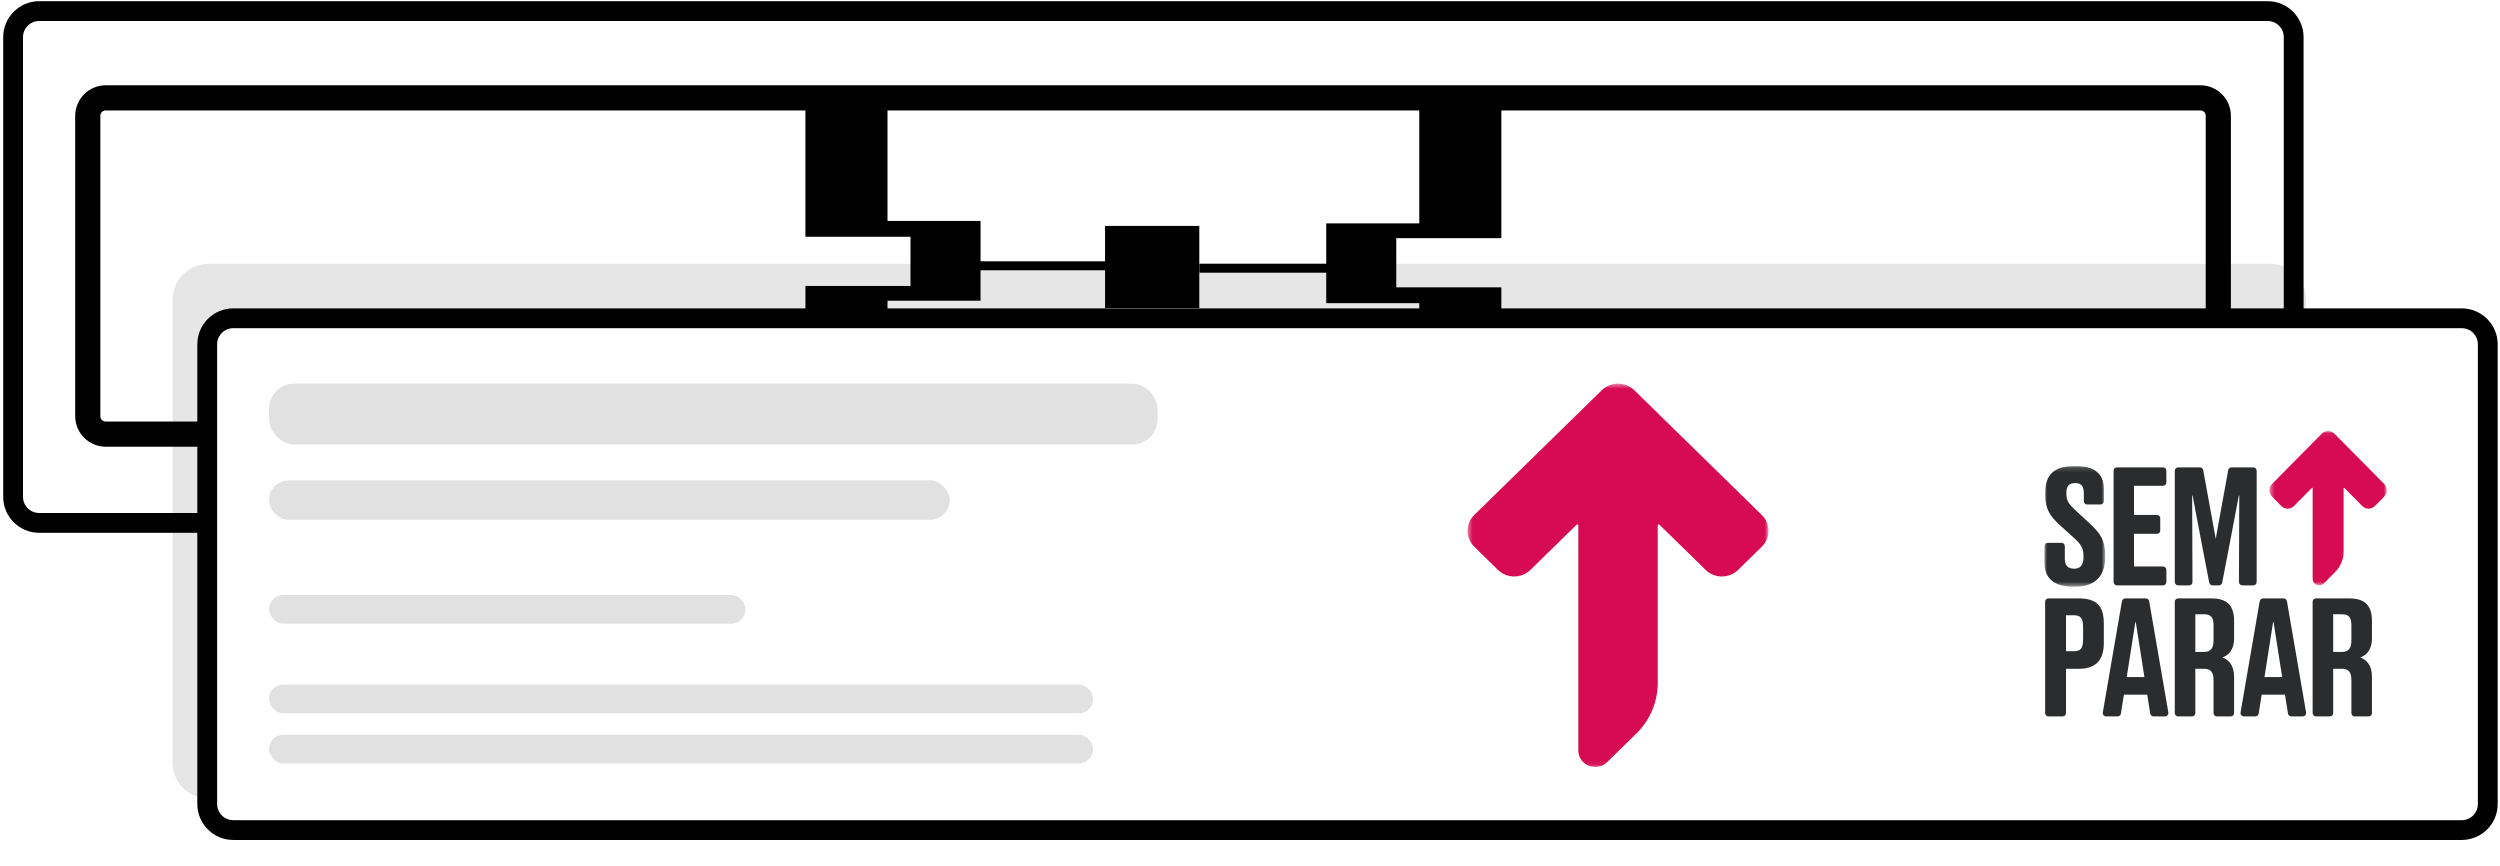
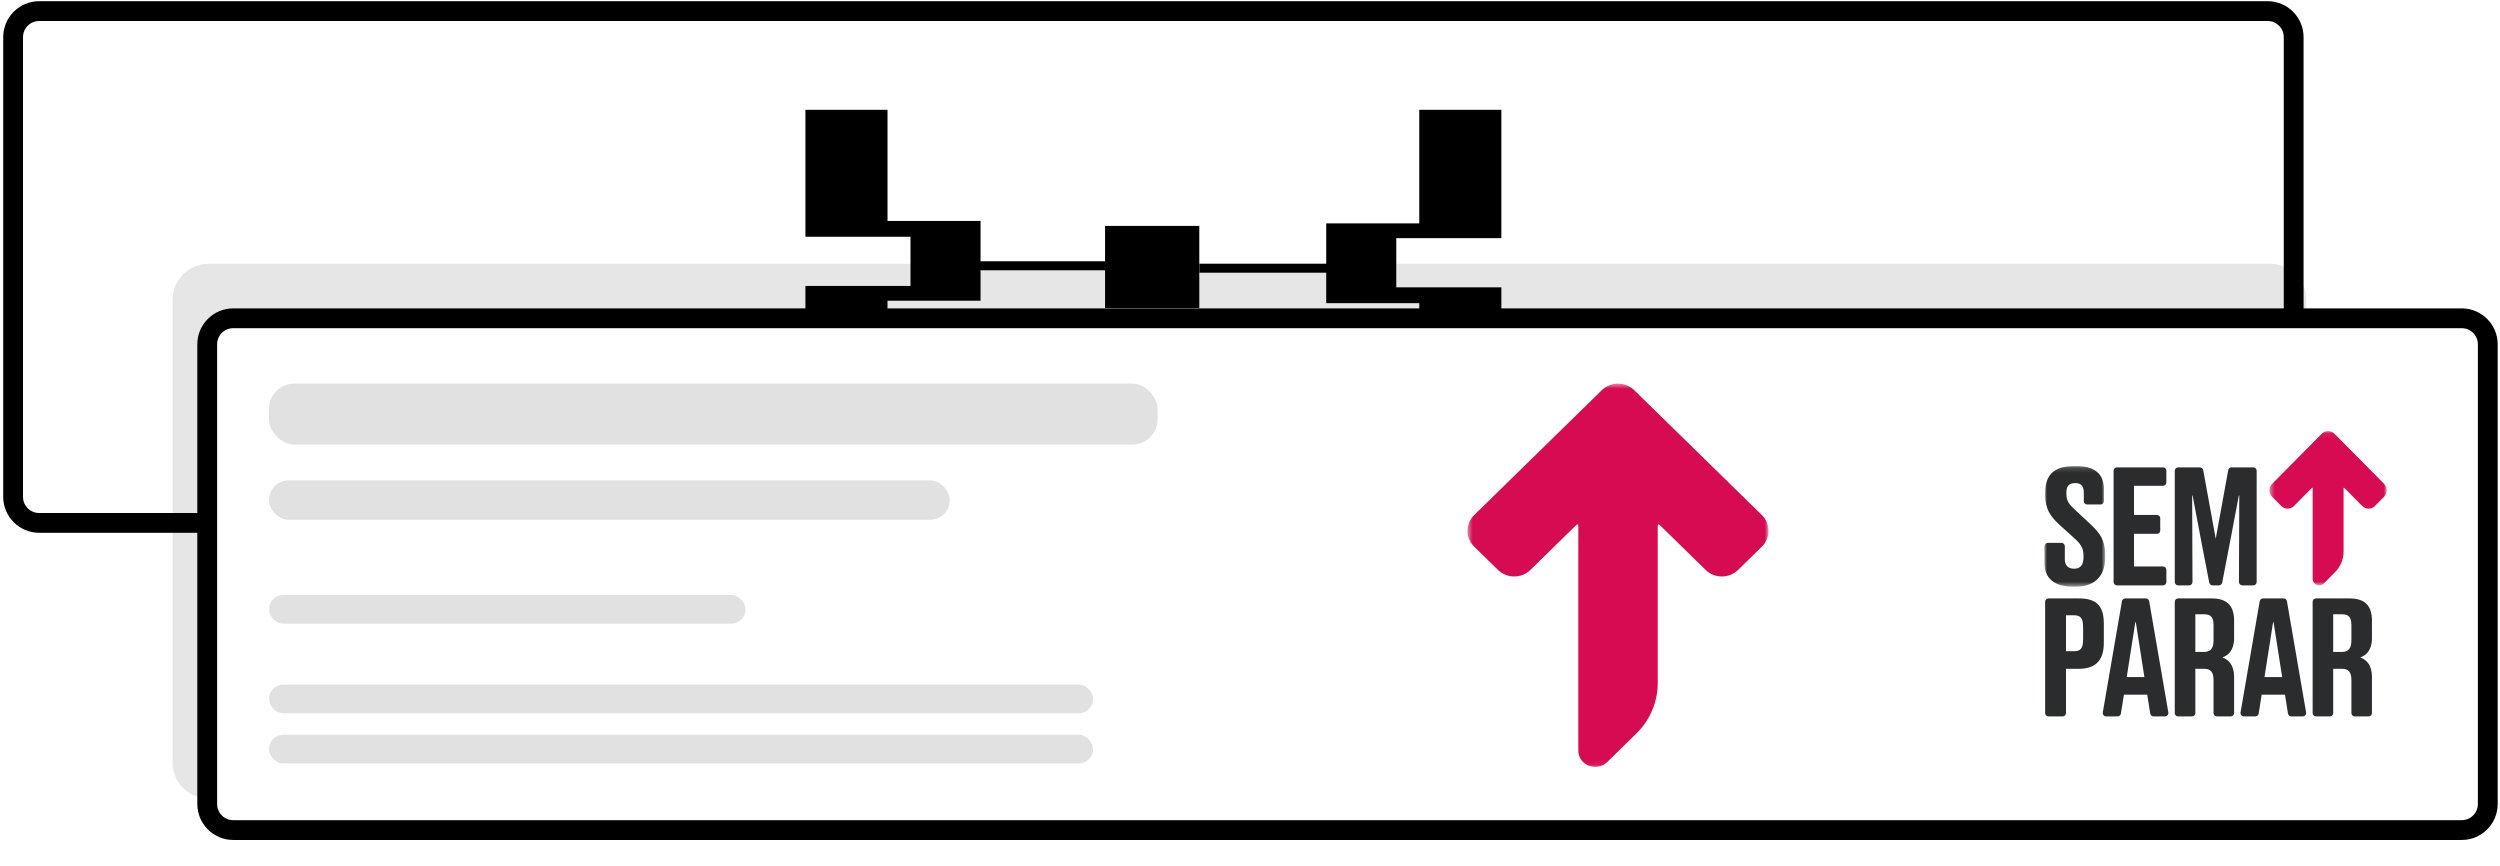
<svg xmlns="http://www.w3.org/2000/svg" width="505" height="175" viewBox="0 0 505 175" fill="none">
  <path d="M2.648 7.504C2.648 4.598 5.003 2.242 7.909 2.242L458.061 2.242C460.966 2.242 463.322 4.598 463.322 7.504V100.364C463.322 103.27 460.966 105.625 458.061 105.625L7.909 105.625C5.003 105.625 2.648 103.27 2.648 100.364L2.648 7.504Z" fill="white" stroke="black" stroke-width="4" />
-   <path fill-rule="evenodd" clip-rule="evenodd" d="M21.362 19.767C19.357 19.767 17.731 21.392 17.731 23.397L17.731 84.064C17.731 86.069 19.357 87.695 21.362 87.695L444.468 87.695C446.473 87.695 448.098 86.069 448.098 84.064V23.397C448.098 21.392 446.473 19.767 444.468 19.767L21.362 19.767Z" fill="white" stroke="black" stroke-width="5.083" />
  <rect x="223.223" y="45.636" width="19.036" height="16.596" fill="black" />
  <path fill-rule="evenodd" clip-rule="evenodd" d="M162.697 22.183V47.825H183.922V57.761L162.697 57.761L162.697 83.466H179.275V60.743H198.072V44.628L179.275 44.628V22.183L162.697 22.183Z" fill="black" />
  <path d="M197.841 53.69L223.693 53.69" stroke="black" stroke-width="1.815" />
  <path fill-rule="evenodd" clip-rule="evenodd" d="M303.272 83.684L303.272 58.043L282.047 58.043V48.106L303.272 48.106L303.272 22.183L286.694 22.183V45.124L267.897 45.124V61.239L286.694 61.239V83.684H303.272Z" fill="black" />
  <path d="M268.128 54.178L242.276 54.178" stroke="black" stroke-width="1.815" />
  <g opacity="0.1" filter="url(#filter0_f)">
    <path fill-rule="evenodd" clip-rule="evenodd" d="M34.858 60.553C34.858 56.543 38.108 53.292 42.119 53.292L458.596 53.292C462.607 53.292 465.858 56.543 465.858 60.553V154.031C465.858 158.041 462.607 161.292 458.596 161.292L42.119 161.292C38.108 161.292 34.858 158.041 34.858 154.031L34.858 60.553Z" fill="black" />
  </g>
  <path d="M41.858 69.553C41.858 66.647 44.213 64.292 47.119 64.292L497.27 64.292C500.176 64.292 502.531 66.647 502.531 69.553L502.531 162.413C502.531 165.319 500.176 167.674 497.27 167.674L47.119 167.674C44.213 167.674 41.858 165.319 41.858 162.413L41.858 69.553Z" fill="white" stroke="black" stroke-width="4" />
  <mask id="mask0" mask-type="alpha" maskUnits="userSpaceOnUse" x="296" y="77" width="62" height="78">
    <path fill-rule="evenodd" clip-rule="evenodd" d="M296.441 77.491L357.24 77.491V154.937H296.441V77.491Z" fill="white" />
  </mask>
  <g mask="url(#mask0)">
    <path fill-rule="evenodd" clip-rule="evenodd" d="M355.883 104.025L330.116 78.818C328.307 77.049 325.374 77.049 323.565 78.818L297.798 104.025C295.989 105.795 295.989 108.664 297.798 110.433L302.59 115.122C304.399 116.891 307.332 116.891 309.141 115.122L318.481 105.985C318.606 105.863 318.82 105.949 318.82 106.123V151.595C318.82 154.566 322.493 156.055 324.641 153.953L330.539 148.183C333.307 145.476 334.861 141.804 334.861 137.976V106.123C334.861 105.949 335.075 105.863 335.201 105.985L344.54 115.122C346.349 116.891 349.282 116.891 351.091 115.122L355.883 110.433C357.692 108.664 357.692 105.795 355.883 104.025Z" fill="#D60B52" />
  </g>
  <rect x="54.333" y="77.491" width="179.5" height="12.304" rx="5.114" fill="#E1E1E1" />
  <rect x="54.333" y="97.034" width="137.52" height="7.962" rx="3.981" fill="#E1E1E1" />
  <rect x="54.333" y="120.195" width="96.264" height="5.79" rx="2.895" fill="#E1E1E1" />
  <rect x="54.333" y="138.29" width="166.472" height="5.79" rx="2.895" fill="#E1E1E1" />
  <rect x="54.333" y="148.423" width="166.472" height="5.79" rx="2.895" fill="#E1E1E1" />
  <path fill-rule="evenodd" clip-rule="evenodd" d="M457.425 136.77L459.161 125.685H459.26L460.996 136.77H457.425ZM465.832 143.91L461.963 121.45C461.907 121.121 461.624 120.881 461.294 120.881H457.129C456.799 120.881 456.516 121.121 456.46 121.45L452.591 143.91C452.519 144.33 452.838 144.714 453.26 144.714H455.582C455.916 144.714 456.2 144.469 456.253 144.136L456.856 140.326H461.567L462.17 144.136C462.223 144.469 462.507 144.714 462.841 144.714H465.163C465.585 144.714 465.905 144.33 465.832 143.91Z" fill="#2B2C2D" />
  <path fill-rule="evenodd" clip-rule="evenodd" d="M429.599 136.77L431.335 125.685H431.434L433.17 136.77H429.599ZM438.005 143.91L434.136 121.45C434.08 121.121 433.797 120.881 433.467 120.881H429.302C428.972 120.881 428.69 121.121 428.633 121.45L424.764 143.91C424.692 144.33 425.012 144.714 425.433 144.714H427.755C428.089 144.714 428.374 144.469 428.426 144.136L429.03 140.326H433.74L434.343 144.136C434.396 144.469 434.68 144.714 435.014 144.714H437.336C437.758 144.714 438.078 144.33 438.005 143.91Z" fill="#2B2C2D" />
  <path fill-rule="evenodd" clip-rule="evenodd" d="M420.787 129.018C420.787 131.035 420.312 131.548 418.822 131.548H417.332V124.277H418.822C420.312 124.277 420.787 124.854 420.787 126.776V129.018ZM424.973 125.975C424.973 122.163 423.293 120.881 419.869 120.881H413.778C413.412 120.881 413.116 121.181 413.116 121.551V144.045C413.116 144.415 413.412 144.714 413.778 144.714H416.67C417.036 144.714 417.333 144.415 417.333 144.045V135.104H419.869C423.197 135.104 424.973 133.503 424.973 129.882V125.975Z" fill="#2B2C2D" />
  <mask id="mask1" mask-type="alpha" maskUnits="userSpaceOnUse" x="412" y="94" width="14" height="25">
    <path fill-rule="evenodd" clip-rule="evenodd" d="M412.972 94.155H425.242V118.5H412.972V94.155Z" fill="white" />
  </mask>
  <g mask="url(#mask1)">
    <path fill-rule="evenodd" clip-rule="evenodd" d="M418.647 118.5H419.345C423.53 118.5 425.242 115.938 425.242 112.702V112.029C425.242 109.178 424.29 107.769 422.198 105.815L419.155 102.996C417.887 101.811 417.411 101.138 417.411 99.728V99.504C417.411 98.127 417.981 97.582 419.217 97.582C420.359 97.582 420.93 98.159 420.93 99.6V101.238C420.93 101.608 421.227 101.907 421.592 101.907H424.326C424.692 101.907 424.988 101.608 424.988 101.238V98.768C424.988 95.66 422.99 94.155 419.535 94.155H418.869C415.096 94.155 413.13 95.82 413.13 99.44V100.113C413.13 102.74 414.145 104.309 416.015 106.007L419.091 108.794C420.359 109.948 420.866 110.748 420.866 112.317V112.574C420.866 114.111 420.232 114.88 418.996 114.88C417.759 114.88 417.094 114.239 417.094 112.926V110.328C417.094 109.959 416.797 109.659 416.431 109.659H413.634C413.268 109.659 412.972 109.959 412.972 110.328V113.695C412.972 116.77 414.938 118.5 418.647 118.5Z" fill="#2B2C2D" />
  </g>
  <path fill-rule="evenodd" clip-rule="evenodd" d="M427.607 118.244H436.943C437.309 118.244 437.606 117.944 437.606 117.575V115.101C437.606 114.731 437.309 114.432 436.943 114.432H431.067V107.833H435.707C436.073 107.833 436.37 107.533 436.37 107.164V104.69C436.37 104.321 436.073 104.021 435.707 104.021H431.067V98.127H436.943C437.309 98.127 437.606 97.827 437.606 97.458V95.081C437.606 94.711 437.309 94.411 436.943 94.411H427.607C427.242 94.411 426.945 94.711 426.945 95.081V117.575C426.945 117.944 427.242 118.244 427.607 118.244Z" fill="#2B2C2D" />
  <path fill-rule="evenodd" clip-rule="evenodd" d="M450.1 94.973L447.575 108.833L445.05 94.973C444.99 94.648 444.709 94.411 444.382 94.411H439.983C439.608 94.411 439.304 94.719 439.304 95.098V117.557C439.304 117.937 439.608 118.244 439.983 118.244H442.204C442.58 118.244 442.885 117.935 442.883 117.555C442.869 114.516 442.814 102.361 442.814 100.099H442.908C443.182 101.722 445.712 114.822 446.267 117.69C446.329 118.012 446.608 118.244 446.933 118.244H448.216C448.541 118.244 448.82 118.012 448.883 117.69C449.437 114.822 451.967 101.722 452.241 100.099H452.336C452.336 102.481 452.28 114.531 452.266 117.555C452.265 117.935 452.569 118.244 452.945 118.244H455.166C455.541 118.244 455.846 117.937 455.846 117.557V95.098C455.846 94.719 455.541 94.411 455.166 94.411H450.768C450.44 94.411 450.159 94.648 450.1 94.973Z" fill="#2B2C2D" />
  <path fill-rule="evenodd" clip-rule="evenodd" d="M447.134 129.326C447.134 130.864 446.627 131.696 445.2 131.696H443.457V124.085H445.2C446.627 124.085 447.134 124.693 447.134 126.327V129.326ZM446.723 120.881H439.966C439.601 120.881 439.304 121.181 439.304 121.55V144.045C439.304 144.415 439.601 144.714 439.966 144.714H442.795C443.161 144.714 443.457 144.415 443.457 144.045V135.092H445.201C446.596 135.092 447.135 135.797 447.135 137.43V144.045C447.135 144.415 447.431 144.714 447.797 144.714H450.626C450.991 144.714 451.288 144.415 451.288 144.045V136.726C451.288 134.292 450.147 133.267 448.911 132.786C449.988 132.465 451.288 131.44 451.288 128.942V125.398C451.288 122.227 449.767 120.881 446.723 120.881Z" fill="#2B2C2D" />
  <path fill-rule="evenodd" clip-rule="evenodd" d="M474.982 129.326C474.982 130.864 474.475 131.696 473.048 131.696H471.305V124.085H473.048C474.475 124.085 474.982 124.693 474.982 126.327V129.326ZM479.136 128.942V125.398C479.136 122.227 477.615 120.881 474.571 120.881H467.815C467.449 120.881 467.152 121.181 467.152 121.55V144.045C467.152 144.415 467.449 144.714 467.815 144.714H470.643C471.009 144.714 471.306 144.415 471.306 144.045V135.092H473.049C474.445 135.092 474.983 135.797 474.983 137.43V144.045C474.983 144.415 475.28 144.714 475.646 144.714H478.474C478.84 144.714 479.136 144.415 479.136 144.045V136.726C479.136 134.292 477.995 133.267 476.759 132.786C477.837 132.465 479.136 131.44 479.136 128.942Z" fill="#2B2C2D" />
  <mask id="mask2" mask-type="alpha" maskUnits="userSpaceOnUse" x="458" y="87" width="25" height="32">
    <path fill-rule="evenodd" clip-rule="evenodd" d="M458.432 87.07H482.127V118.244H458.432V87.07Z" fill="white" />
  </mask>
  <g mask="url(#mask2)">
    <path fill-rule="evenodd" clip-rule="evenodd" d="M481.598 97.75L471.556 87.604C470.851 86.891 469.708 86.891 469.003 87.604L458.961 97.75C458.256 98.463 458.256 99.617 458.961 100.33L460.829 102.217C461.534 102.929 462.677 102.929 463.382 102.217L467.022 98.539C467.07 98.49 467.154 98.525 467.154 98.594V116.898C467.154 118.095 468.585 118.694 469.423 117.848L471.721 115.525C472.8 114.436 473.406 112.957 473.406 111.416V98.594C473.406 98.525 473.489 98.49 473.538 98.539L477.178 102.217C477.883 102.929 479.026 102.929 479.731 102.217L481.598 100.33C482.303 99.617 482.303 98.463 481.598 97.75Z" fill="#D60B52" />
  </g>
  <defs>
    <filter id="filter0_f" x="21.456" y="39.891" width="457.803" height="134.803" filterUnits="userSpaceOnUse" color-interpolation-filters="sRGB">
      <feFlood flood-opacity="0" result="BackgroundImageFix" />
      <feBlend mode="normal" in="SourceGraphic" in2="BackgroundImageFix" result="shape" />
      <feGaussianBlur stdDeviation="6.701" result="effect1_foregroundBlur" />
    </filter>
  </defs>
</svg>